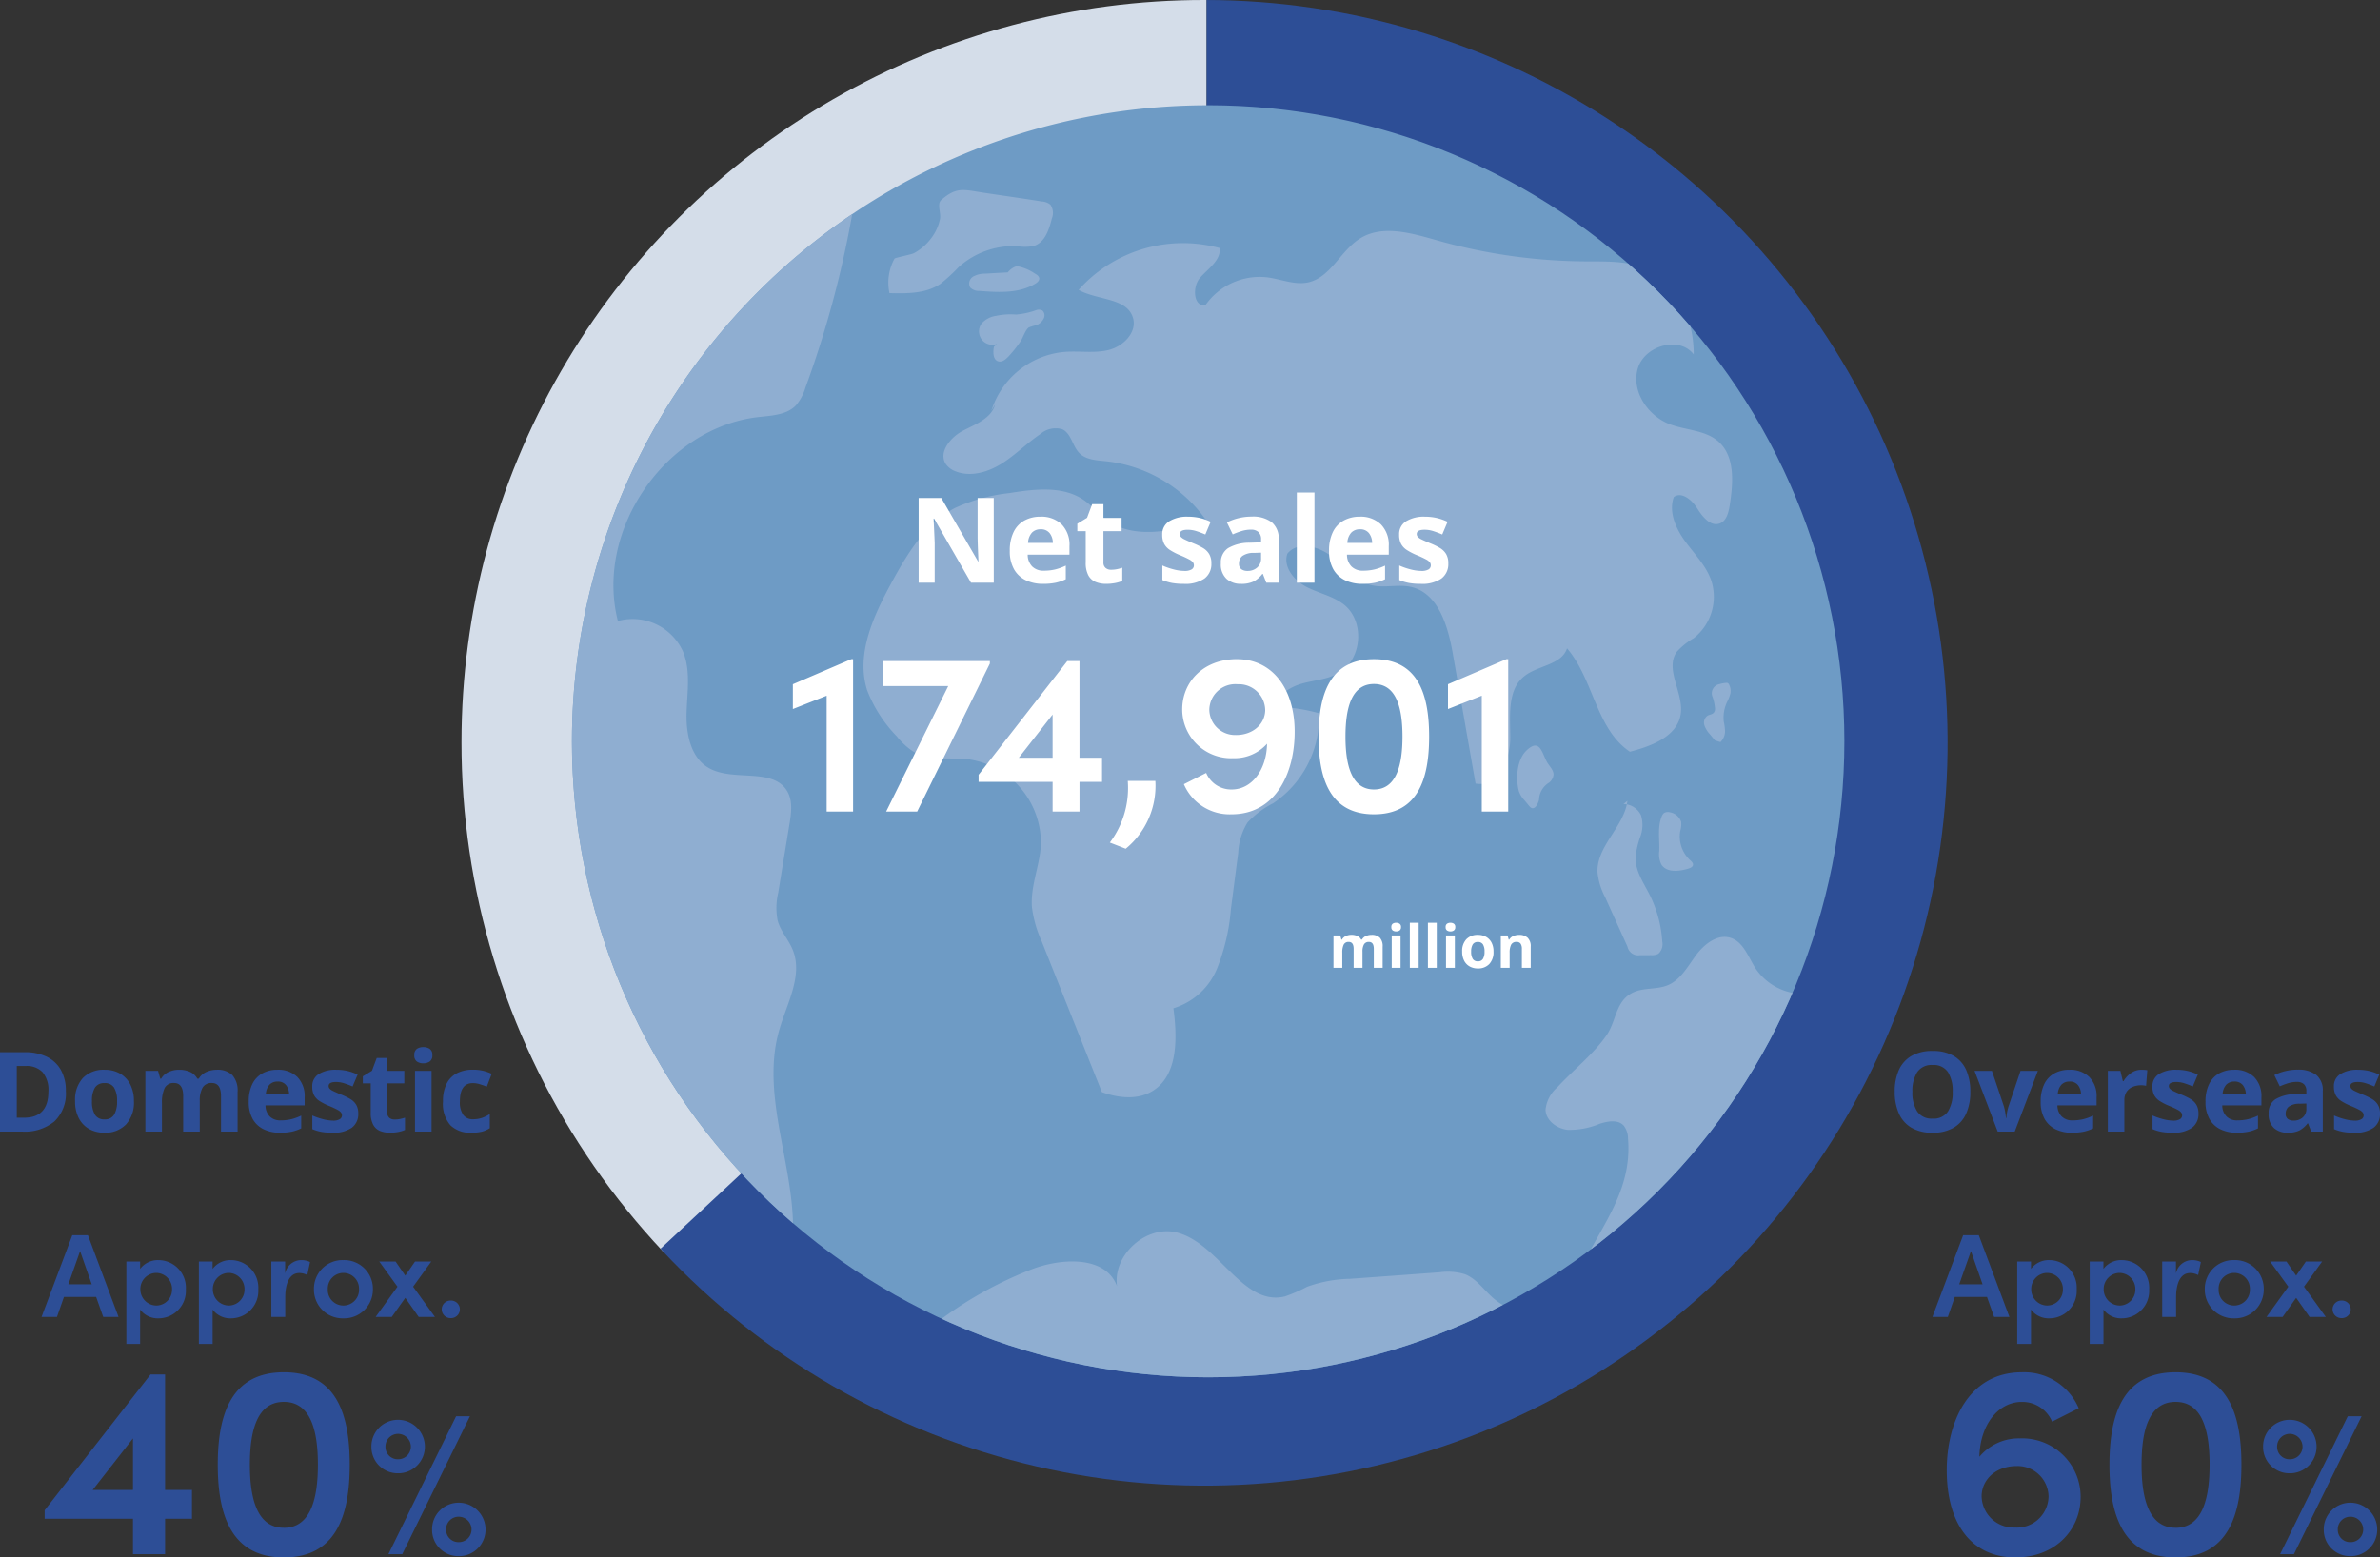
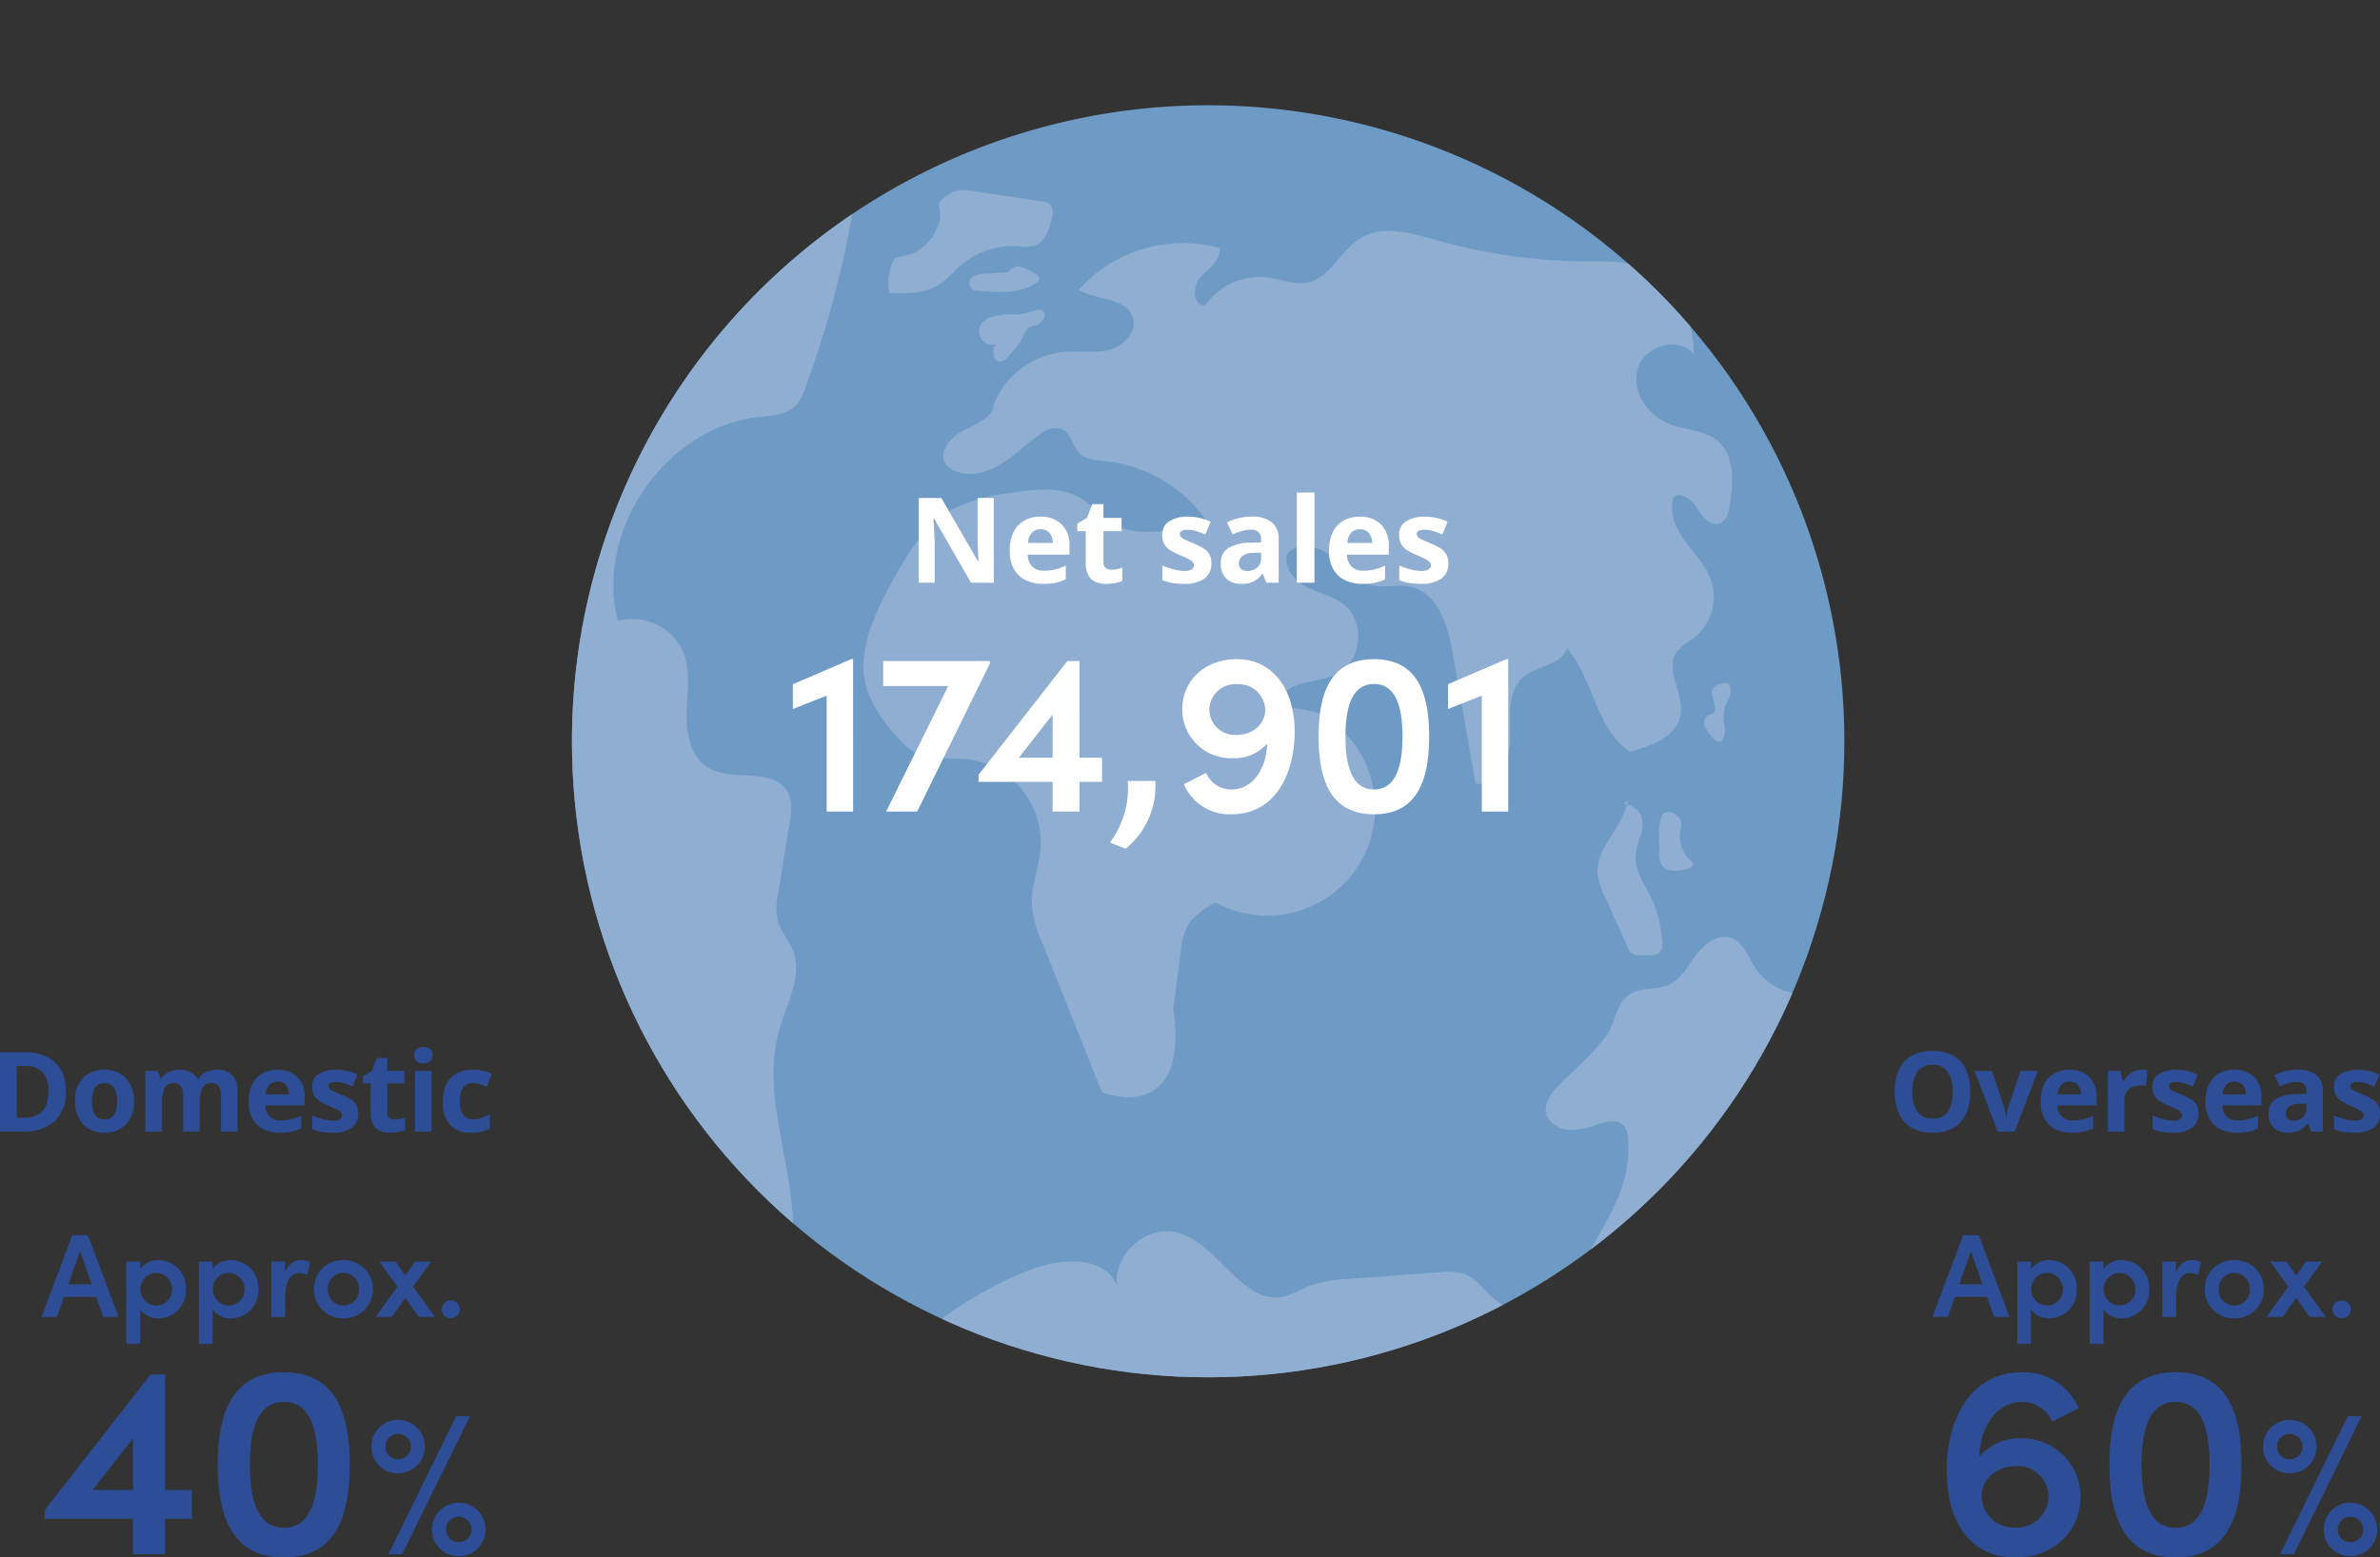
<svg xmlns="http://www.w3.org/2000/svg" width="320.965" height="210.097" viewBox="0 0 320.965 210.097">
  <rect x="0" y="0" width="320.965" height="210.097" fill="#333333" stroke="none" />
  <defs>
    <clipPath id="clip-path">
-       <path id="パス_352" data-name="パス 352" d="M6.055,106.353A100.207,100.207,0,1,0,106.262,6.264,100.147,100.147,0,0,0,6.055,106.353" transform="translate(-6.055 -6.264)" fill="none" />
-     </clipPath>
+       </clipPath>
    <clipPath id="clip-path-2">
      <path id="パス_365" data-name="パス 365" d="M11.111,96.89a85.8,85.8,0,1,0,85.8-85.807,85.8,85.8,0,0,0-85.8,85.807" transform="translate(-11.111 -11.083)" fill="none" />
    </clipPath>
  </defs>
  <g id="グループ_1822" data-name="グループ 1822" transform="translate(-1047.35 -3494.347)">
    <path id="パス_1752" data-name="パス 1752" d="M10.23-5.46A5.183,5.183,0,0,1,8.685-1.372,6.26,6.26,0,0,1,4.38,0H1.35V-10.71H4.71a6.621,6.621,0,0,1,2.917.6,4.387,4.387,0,0,1,1.92,1.77A5.632,5.632,0,0,1,10.23-5.46ZM7.875-5.4a3.736,3.736,0,0,0-.78-2.61A2.94,2.94,0,0,0,4.83-8.85H3.615v6.975H4.59Q7.875-1.875,7.875-5.4ZM19.41-4.11A4.349,4.349,0,0,1,18.337-.96,3.868,3.868,0,0,1,15.42.15a4.12,4.12,0,0,1-2.032-.495,3.5,3.5,0,0,1-1.4-1.447,4.854,4.854,0,0,1-.51-2.317A4.314,4.314,0,0,1,12.54-7.245,3.891,3.891,0,0,1,15.465-8.34a4.108,4.108,0,0,1,2.04.495A3.523,3.523,0,0,1,18.9-6.4,4.775,4.775,0,0,1,19.41-4.11Zm-5.655,0a3.446,3.446,0,0,0,.4,1.837,1.423,1.423,0,0,0,1.3.623,1.407,1.407,0,0,0,1.282-.623,3.446,3.446,0,0,0,.4-1.837,3.364,3.364,0,0,0-.4-1.823,1.434,1.434,0,0,0-1.3-.608,1.419,1.419,0,0,0-1.282.608A3.364,3.364,0,0,0,13.755-4.11ZM30.57-8.34a2.859,2.859,0,0,1,2.107.713A3.135,3.135,0,0,1,33.39-5.34V0H31.155V-4.785q0-1.77-1.23-1.77a1.348,1.348,0,0,0-1.26.63A3.586,3.586,0,0,0,28.29-4.11V0H26.055V-4.785q0-1.77-1.23-1.77a1.307,1.307,0,0,0-1.283.7,4.547,4.547,0,0,0-.352,2V0H20.955V-8.19h1.71l.3,1.05h.12a2.2,2.2,0,0,1,1.028-.915A3.357,3.357,0,0,1,25.47-8.34a3.564,3.564,0,0,1,1.523.293,2.123,2.123,0,0,1,.967.907h.2A2.184,2.184,0,0,1,29.2-8.055,3.463,3.463,0,0,1,30.57-8.34Zm8.19,0a3.676,3.676,0,0,1,2.685.968,3.674,3.674,0,0,1,.99,2.753v1.08h-5.28a2.125,2.125,0,0,0,.563,1.485,1.981,1.981,0,0,0,1.478.54,6.1,6.1,0,0,0,1.433-.157A6.841,6.841,0,0,0,41.97-2.16V-.435a5.589,5.589,0,0,1-1.275.443,7.733,7.733,0,0,1-1.6.142,4.933,4.933,0,0,1-2.175-.457,3.411,3.411,0,0,1-1.485-1.38,4.6,4.6,0,0,1-.54-2.347,5.235,5.235,0,0,1,.487-2.385,3.3,3.3,0,0,1,1.358-1.44A4.125,4.125,0,0,1,38.76-8.34Zm.015,1.59a1.462,1.462,0,0,0-1.08.42,2.035,2.035,0,0,0-.495,1.3h3.135a2.022,2.022,0,0,0-.4-1.23A1.377,1.377,0,0,0,38.775-6.75Zm10.89,4.32a2.259,2.259,0,0,1-.877,1.913A4.288,4.288,0,0,1,46.17.15,8.294,8.294,0,0,1,44.7.037,6.05,6.05,0,0,1,43.47-.33V-2.175A8.527,8.527,0,0,0,44.9-1.68a5.551,5.551,0,0,0,1.35.2,1.694,1.694,0,0,0,.93-.2.593.593,0,0,0,.285-.51.65.65,0,0,0-.112-.375,1.482,1.482,0,0,0-.487-.375,12.044,12.044,0,0,0-1.17-.54,7.936,7.936,0,0,1-1.267-.653,2.115,2.115,0,0,1-.728-.78,2.454,2.454,0,0,1-.24-1.148,1.9,1.9,0,0,1,.885-1.71,4.3,4.3,0,0,1,2.355-.57,6.835,6.835,0,0,1,1.455.15,6.728,6.728,0,0,1,1.425.5L48.9-6.09q-.6-.255-1.14-.428a3.578,3.578,0,0,0-1.1-.173q-.99,0-.99.54A.546.546,0,0,0,45.8-5.8a1.507,1.507,0,0,0,.5.338q.367.18,1.087.48a8.625,8.625,0,0,1,1.215.593,2.244,2.244,0,0,1,.787.772A2.284,2.284,0,0,1,49.665-2.43Zm4.89.8a3.743,3.743,0,0,0,.72-.067,5.052,5.052,0,0,0,.69-.187V-.225a4.037,4.037,0,0,1-.892.27,6.016,6.016,0,0,1-1.163.1A3.394,3.394,0,0,1,52.6-.09a1.872,1.872,0,0,1-.915-.825,3.33,3.33,0,0,1-.338-1.65V-6.51H50.28v-.945l1.23-.75.645-1.725H53.58v1.74h2.295v1.68H53.58v3.945a.87.87,0,0,0,.27.7A1.042,1.042,0,0,0,54.555-1.635ZM58.44-11.4a1.541,1.541,0,0,1,.855.233.949.949,0,0,1,.36.863.951.951,0,0,1-.36.855,1.505,1.505,0,0,1-.855.24,1.5,1.5,0,0,1-.863-.24.96.96,0,0,1-.353-.855.958.958,0,0,1,.353-.863A1.532,1.532,0,0,1,58.44-11.4Zm1.11,3.21V0H57.315V-8.19ZM64.92.15A3.808,3.808,0,0,1,62.092-.855a4.393,4.393,0,0,1-1-3.2,5.13,5.13,0,0,1,.51-2.445,3.209,3.209,0,0,1,1.417-1.4,4.651,4.651,0,0,1,2.092-.45,5.748,5.748,0,0,1,1.463.165,6.082,6.082,0,0,1,1.088.39L67-6.06q-.525-.21-.982-.345a3.194,3.194,0,0,0-.908-.135q-1.74,0-1.74,2.475a2.937,2.937,0,0,0,.457,1.815,1.535,1.535,0,0,0,1.283.585,3.79,3.79,0,0,0,1.245-.187,4.873,4.873,0,0,0,1.05-.518V-.465a3.586,3.586,0,0,1-1.072.473A5.9,5.9,0,0,1,64.92.15Z" transform="translate(1046 3647)" fill="#2d4e96" />
    <path id="パス_1750" data-name="パス 1750" d="M11.07-5.37a7.124,7.124,0,0,1-.547,2.9A4.182,4.182,0,0,1,8.842-.54,5.443,5.443,0,0,1,5.97.15,5.443,5.443,0,0,1,3.1-.54a4.176,4.176,0,0,1-1.68-1.935A7.178,7.178,0,0,1,.87-5.385,7.071,7.071,0,0,1,1.418-8.28,4.146,4.146,0,0,1,3.1-10.193a5.523,5.523,0,0,1,2.887-.682,5.45,5.45,0,0,1,2.865.682,4.152,4.152,0,0,1,1.673,1.92A7.124,7.124,0,0,1,11.07-5.37Zm-7.815,0A4.724,4.724,0,0,0,3.9-2.723a2.306,2.306,0,0,0,2.07.968,2.3,2.3,0,0,0,2.085-.968,4.812,4.812,0,0,0,.63-2.648,4.812,4.812,0,0,0-.63-2.647,2.284,2.284,0,0,0-2.07-.967A2.322,2.322,0,0,0,3.9-8.017,4.724,4.724,0,0,0,3.255-5.37ZM14.76,0,11.64-8.19h2.34l1.575,4.665a6.135,6.135,0,0,1,.21.87q.075.45.105.81h.06a6.567,6.567,0,0,1,.33-1.68L17.835-8.19h2.34L17.055,0Zm9.66-8.34a3.676,3.676,0,0,1,2.685.968,3.674,3.674,0,0,1,.99,2.753v1.08h-5.28a2.125,2.125,0,0,0,.563,1.485,1.981,1.981,0,0,0,1.477.54,6.1,6.1,0,0,0,1.433-.157A6.841,6.841,0,0,0,27.63-2.16V-.435a5.589,5.589,0,0,1-1.275.443,7.733,7.733,0,0,1-1.6.142,4.933,4.933,0,0,1-2.175-.457,3.411,3.411,0,0,1-1.485-1.38,4.6,4.6,0,0,1-.54-2.347,5.235,5.235,0,0,1,.488-2.385A3.3,3.3,0,0,1,22.4-7.86,4.125,4.125,0,0,1,24.42-8.34Zm.015,1.59a1.462,1.462,0,0,0-1.08.42,2.035,2.035,0,0,0-.495,1.3h3.135a2.022,2.022,0,0,0-.4-1.23A1.377,1.377,0,0,0,24.435-6.75Zm9.75-1.59q.165,0,.39.015a2.493,2.493,0,0,1,.36.045l-.165,2.1a2.554,2.554,0,0,0-.315-.052,3.05,3.05,0,0,0-.345-.023,3.017,3.017,0,0,0-1.1.2,1.829,1.829,0,0,0-.847.652,2.076,2.076,0,0,0-.322,1.23V0H29.61V-8.19h1.695l.33,1.38h.1a3.386,3.386,0,0,1,.99-1.08A2.439,2.439,0,0,1,34.185-8.34Zm7.65,5.91a2.259,2.259,0,0,1-.877,1.913A4.288,4.288,0,0,1,38.34.15,8.294,8.294,0,0,1,36.87.037,6.05,6.05,0,0,1,35.64-.33V-2.175a8.527,8.527,0,0,0,1.425.495,5.551,5.551,0,0,0,1.35.2,1.694,1.694,0,0,0,.93-.2.593.593,0,0,0,.285-.51.65.65,0,0,0-.112-.375,1.482,1.482,0,0,0-.487-.375,12.045,12.045,0,0,0-1.17-.54,7.936,7.936,0,0,1-1.268-.653,2.115,2.115,0,0,1-.727-.78,2.454,2.454,0,0,1-.24-1.148,1.9,1.9,0,0,1,.885-1.71,4.3,4.3,0,0,1,2.355-.57,6.835,6.835,0,0,1,1.455.15,6.728,6.728,0,0,1,1.425.5L41.07-6.09q-.6-.255-1.14-.428a3.578,3.578,0,0,0-1.1-.173q-.99,0-.99.54a.546.546,0,0,0,.127.352,1.507,1.507,0,0,0,.5.338q.367.18,1.087.48a8.625,8.625,0,0,1,1.215.593,2.244,2.244,0,0,1,.788.772A2.284,2.284,0,0,1,41.835-2.43ZM46.65-8.34a3.676,3.676,0,0,1,2.685.968,3.674,3.674,0,0,1,.99,2.753v1.08h-5.28a2.125,2.125,0,0,0,.563,1.485,1.981,1.981,0,0,0,1.478.54,6.1,6.1,0,0,0,1.433-.157A6.841,6.841,0,0,0,49.86-2.16V-.435a5.589,5.589,0,0,1-1.275.443,7.733,7.733,0,0,1-1.6.142,4.933,4.933,0,0,1-2.175-.457,3.411,3.411,0,0,1-1.485-1.38,4.6,4.6,0,0,1-.54-2.347,5.235,5.235,0,0,1,.487-2.385,3.3,3.3,0,0,1,1.358-1.44A4.125,4.125,0,0,1,46.65-8.34Zm.015,1.59a1.462,1.462,0,0,0-1.08.42,2.035,2.035,0,0,0-.495,1.3h3.135a2.022,2.022,0,0,0-.4-1.23A1.377,1.377,0,0,0,46.665-6.75Zm8.535-1.6a3.923,3.923,0,0,1,2.528.712A2.645,2.645,0,0,1,58.6-5.46V0h-1.56L56.61-1.11h-.06a3.481,3.481,0,0,1-1.11.96,3.558,3.558,0,0,1-1.6.3A2.656,2.656,0,0,1,52.02-.48a2.478,2.478,0,0,1-.72-1.965,2.15,2.15,0,0,1,.915-1.92,5.365,5.365,0,0,1,2.745-.69L56.385-5.1v-.36a1.2,1.2,0,0,0-.338-.945,1.362,1.362,0,0,0-.937-.3,4.017,4.017,0,0,0-1.17.173,9.6,9.6,0,0,0-1.14.427L52.065-7.62a6.816,6.816,0,0,1,1.455-.532A6.9,6.9,0,0,1,55.2-8.355Zm1.185,4.56-.87.03a2.459,2.459,0,0,0-1.5.39,1.184,1.184,0,0,0-.42.945.838.838,0,0,0,.3.728,1.3,1.3,0,0,0,.78.217,1.794,1.794,0,0,0,1.215-.427,1.509,1.509,0,0,0,.495-1.208Zm9.93,1.365a2.259,2.259,0,0,1-.878,1.913A4.288,4.288,0,0,1,62.82.15,8.294,8.294,0,0,1,61.35.037,6.05,6.05,0,0,1,60.12-.33V-2.175a8.527,8.527,0,0,0,1.425.495,5.551,5.551,0,0,0,1.35.2,1.694,1.694,0,0,0,.93-.2.593.593,0,0,0,.285-.51A.65.65,0,0,0,64-2.565a1.482,1.482,0,0,0-.487-.375,12.044,12.044,0,0,0-1.17-.54,7.936,7.936,0,0,1-1.267-.653,2.115,2.115,0,0,1-.728-.78A2.454,2.454,0,0,1,60.1-6.06a1.9,1.9,0,0,1,.885-1.71,4.3,4.3,0,0,1,2.355-.57,6.835,6.835,0,0,1,1.455.15,6.728,6.728,0,0,1,1.425.5L65.55-6.09q-.6-.255-1.14-.428a3.578,3.578,0,0,0-1.1-.173q-.99,0-.99.54a.546.546,0,0,0,.127.352,1.507,1.507,0,0,0,.5.338q.367.18,1.088.48a8.626,8.626,0,0,1,1.215.593,2.244,2.244,0,0,1,.787.772A2.284,2.284,0,0,1,66.315-2.43Z" transform="translate(1302 3647)" fill="#2d4e96" />
    <path id="パス_1753" data-name="パス 1753" d="M10.336,0,6.208-11.024H4.1L-.048,0h2.08l.944-2.7H7.312L8.272,0ZM5.152-8.88,6.72-4.4H3.568ZM15.728-7.664a3,3,0,0,0-2.48,1.184v-.992H11.392V3.648h1.856V-.992a2.972,2.972,0,0,0,2.5,1.184,3.7,3.7,0,0,0,3.664-3.92A3.716,3.716,0,0,0,15.728-7.664ZM15.44-1.536a2.177,2.177,0,0,1-2.16-2.192,2.162,2.162,0,0,1,2.16-2.208,2.163,2.163,0,0,1,2.112,2.208A2.139,2.139,0,0,1,15.44-1.536ZM25.5-7.664a3,3,0,0,0-2.48,1.184v-.992H21.168V3.648h1.856V-.992A2.972,2.972,0,0,0,25.52.192a3.7,3.7,0,0,0,3.664-3.92A3.716,3.716,0,0,0,25.5-7.664Zm-.288,6.128a2.177,2.177,0,0,1-2.16-2.192,2.162,2.162,0,0,1,2.16-2.208,2.163,2.163,0,0,1,2.112,2.208A2.139,2.139,0,0,1,25.216-1.536Zm9.728-6.128A2.233,2.233,0,0,0,32.8-5.872v-1.6H30.944V0h1.872V-2.608c0-2.1.672-3.312,1.888-3.312a2.337,2.337,0,0,1,1.088.272l.368-1.76A2.737,2.737,0,0,0,34.944-7.664ZM40.656.192A3.883,3.883,0,0,0,44.64-3.744a3.87,3.87,0,0,0-3.984-3.92,3.856,3.856,0,0,0-3.968,3.92A3.87,3.87,0,0,0,40.656.192Zm0-1.728a2.1,2.1,0,0,1-2.1-2.208,2.106,2.106,0,0,1,2.1-2.192,2.119,2.119,0,0,1,2.112,2.192A2.114,2.114,0,0,1,40.656-1.536ZM50.064-4.08l2.448-3.392H50.32l-1.312,1.9L47.7-7.472H45.5L47.952-4.08,45.008,0h2.176l1.824-2.576L50.816,0h2.192ZM55.136.16a1.192,1.192,0,0,0,1.232-1.184,1.192,1.192,0,0,0-1.232-1.184A1.188,1.188,0,0,0,53.92-1.024,1.188,1.188,0,0,0,55.136.16ZM16.613,23.342V7.765H14.652L.37,26.08v1.147H12.284V32h4.329V27.227h3.626V23.342Zm-4.329-6.956v6.956H6.845Zm20.35,16.058c7.03,0,8.88-5.624,8.88-12.506,0-6.919-1.85-12.469-8.88-12.469s-8.917,5.55-8.917,12.469C23.717,26.82,25.6,32.444,32.634,32.444Zm0-4c-3.589,0-4.588-3.885-4.588-8.51,0-4.662,1-8.473,4.588-8.473s4.588,3.811,4.588,8.473C37.222,24.563,36.223,28.448,32.634,28.448ZM48.6,32l9.126-18.6H55.861L46.735,32Zm-.567-10.908A3.578,3.578,0,0,0,51.649,17.5a3.618,3.618,0,0,0-3.618-3.618A3.578,3.578,0,0,0,44.44,17.5,3.539,3.539,0,0,0,48.031,21.092Zm0-1.89a1.661,1.661,0,0,1-1.7-1.7,1.7,1.7,0,0,1,1.7-1.728A1.74,1.74,0,0,1,49.759,17.5,1.7,1.7,0,0,1,48.031,19.2ZM56.212,32.27a3.578,3.578,0,0,0,3.618-3.591,3.618,3.618,0,0,0-3.618-3.618,3.578,3.578,0,0,0-3.591,3.618A3.539,3.539,0,0,0,56.212,32.27Zm0-1.89a1.661,1.661,0,0,1-1.7-1.7,1.683,1.683,0,0,1,1.7-1.728,1.723,1.723,0,0,1,1.728,1.728A1.7,1.7,0,0,1,56.212,30.38Z" transform="translate(1053 3672)" fill="#2d4e96" />
    <path id="パス_1751" data-name="パス 1751" d="M10.336,0,6.208-11.024H4.1L-.048,0h2.08l.944-2.7H7.312L8.272,0ZM5.152-8.88,6.72-4.4H3.568ZM15.728-7.664a3,3,0,0,0-2.48,1.184v-.992H11.392V3.648h1.856V-.992a2.972,2.972,0,0,0,2.5,1.184,3.7,3.7,0,0,0,3.664-3.92A3.716,3.716,0,0,0,15.728-7.664ZM15.44-1.536a2.177,2.177,0,0,1-2.16-2.192,2.162,2.162,0,0,1,2.16-2.208,2.163,2.163,0,0,1,2.112,2.208A2.139,2.139,0,0,1,15.44-1.536ZM25.5-7.664a3,3,0,0,0-2.48,1.184v-.992H21.168V3.648h1.856V-.992A2.972,2.972,0,0,0,25.52.192a3.7,3.7,0,0,0,3.664-3.92A3.716,3.716,0,0,0,25.5-7.664Zm-.288,6.128a2.177,2.177,0,0,1-2.16-2.192,2.162,2.162,0,0,1,2.16-2.208,2.163,2.163,0,0,1,2.112,2.208A2.139,2.139,0,0,1,25.216-1.536Zm9.728-6.128A2.233,2.233,0,0,0,32.8-5.872v-1.6H30.944V0h1.872V-2.608c0-2.1.672-3.312,1.888-3.312a2.337,2.337,0,0,1,1.088.272l.368-1.76A2.737,2.737,0,0,0,34.944-7.664ZM40.656.192A3.883,3.883,0,0,0,44.64-3.744a3.87,3.87,0,0,0-3.984-3.92,3.856,3.856,0,0,0-3.968,3.92A3.87,3.87,0,0,0,40.656.192Zm0-1.728a2.1,2.1,0,0,1-2.1-2.208,2.106,2.106,0,0,1,2.1-2.192,2.119,2.119,0,0,1,2.112,2.192A2.114,2.114,0,0,1,40.656-1.536ZM50.064-4.08l2.448-3.392H50.32l-1.312,1.9L47.7-7.472H45.5L47.952-4.08,45.008,0h2.176l1.824-2.576L50.816,0h2.192ZM55.136.16a1.192,1.192,0,0,0,1.232-1.184,1.192,1.192,0,0,0-1.232-1.184A1.188,1.188,0,0,0,53.92-1.024,1.188,1.188,0,0,0,55.136.16ZM11.766,16.386A6.943,6.943,0,0,0,6.29,18.865c.074-4.218,2.479-7.4,5.735-7.4a4.356,4.356,0,0,1,4.07,2.664l3.589-1.813a8,8,0,0,0-7.659-4.847c-7.1,0-10.138,6.586-10.138,13.209,0,7.4,3.478,11.766,9.25,11.766,5.365,0,8.806-3.7,8.806-8.177A7.888,7.888,0,0,0,11.766,16.386Zm-.7,12.025a4.316,4.316,0,0,1-4.477-4.292c.074-2.331,2.072-4,4.7-4a4.175,4.175,0,0,1,4.329,4.107A4.272,4.272,0,0,1,11.063,28.411Zm21.682,4.033c7.03,0,8.88-5.624,8.88-12.506,0-6.919-1.85-12.469-8.88-12.469s-8.917,5.55-8.917,12.469C23.828,26.82,25.715,32.444,32.745,32.444Zm0-4c-3.589,0-4.588-3.885-4.588-8.51,0-4.662,1-8.473,4.588-8.473s4.588,3.811,4.588,8.473C37.333,24.563,36.334,28.448,32.745,28.448ZM48.709,32l9.126-18.6H55.972L46.846,32Zm-.567-10.908A3.578,3.578,0,0,0,51.76,17.5a3.618,3.618,0,0,0-3.618-3.618A3.578,3.578,0,0,0,44.551,17.5,3.539,3.539,0,0,0,48.142,21.092Zm0-1.89a1.661,1.661,0,0,1-1.7-1.7,1.7,1.7,0,0,1,1.7-1.728A1.74,1.74,0,0,1,49.87,17.5,1.7,1.7,0,0,1,48.142,19.2ZM56.323,32.27a3.578,3.578,0,0,0,3.618-3.591,3.618,3.618,0,0,0-3.618-3.618,3.578,3.578,0,0,0-3.591,3.618A3.539,3.539,0,0,0,56.323,32.27Zm0-1.89a1.661,1.661,0,0,1-1.7-1.7,1.683,1.683,0,0,1,1.7-1.728,1.723,1.723,0,0,1,1.728,1.728A1.7,1.7,0,0,1,56.323,30.38Z" transform="translate(1308 3672)" fill="#2d4e96" />
    <g id="グループ_167" data-name="グループ 167" transform="translate(1103.532 3488.083)">
      <g id="earth">
        <g id="グループ_164" data-name="グループ 164" transform="translate(6.055 6.264)">
          <g id="グループ_163" data-name="グループ 163" clip-path="url(#clip-path)">
            <path id="パス_350" data-name="パス 350" d="M118.324,118.321l-84.975,80.3C-8.656,148.566-7.791,69.684,42.268,27.682,64.294,9.2,89.572,0,118.324,0Z" transform="translate(-17.838 -18.453)" fill="#d4dde9" />
            <path id="パス_351" data-name="パス 351" d="M100.036,118.321V0a118.321,118.321,0,1,1,0,236.641c-36.594,0-62.906-9.807-86.429-37.837Z" transform="translate(0.45 -18.453)" fill="#2d4e96" />
          </g>
        </g>
        <g id="グループ_166" data-name="グループ 166" transform="translate(20.949 20.46)">
          <g id="グループ_165" data-name="グループ 165" clip-path="url(#clip-path-2)">
            <path id="パス_353" data-name="パス 353" d="M182.718,96.887a85.8,85.8,0,1,1-85.8-85.8,85.806,85.806,0,0,1,85.8,85.8" transform="translate(-11.113 -11.083)" fill="#6e9bc5" />
            <path id="パス_354" data-name="パス 354" d="M62.448,18.729A137.318,137.318,0,0,1,55.1,49.012a6.533,6.533,0,0,1-1.279,2.374c-1.255,1.3-3.27,1.37-5.07,1.573-12.529,1.432-22.073,15.3-18.936,27.511A7.457,7.457,0,0,1,38.6,84.6c1.061,2.572.557,5.476.477,8.254s.524,5.962,2.908,7.394c3.305,1.991,8.785-.124,10.693,3.232.736,1.3.518,2.9.277,4.375q-.76,4.649-1.52,9.291a8.81,8.81,0,0,0-.071,3.75c.395,1.432,1.479,2.569,2.036,3.947,1.4,3.458-.784,7.2-1.821,10.791-2.71,9.377,2.628,19.29,1.765,29.014a7.076,7.076,0,0,1-.76,2.925,5.924,5.924,0,0,1-5.22,2.554c-5.468,0-9.768-4.487-13.242-8.711a325.34,325.34,0,0,1-19.407-26.18c-2.083-3.126-4.139-6.351-5.132-9.972-1.108-4.036-.825-8.3-1.1-12.476-.645-9.8-4.41-19.369-3.718-29.17.424-6.007,2.507-11.751,4.292-17.5,2.754-8.87,4.855-17.964,8.337-26.572S25.9,22.679,33.358,17.138s17.534-7.727,26.186-4.354Z" transform="translate(-23.618 -10.893)" fill="#8faed1" />
            <path id="パス_355" data-name="パス 355" d="M117.672,75.346c-3-1.111-6.375-1.567-8.805-3.647-1.284-1.1-2.277-2.637-3.853-3.252a7.876,7.876,0,0,0-3.444-.262q-6.018.442-12.037.878a18.079,18.079,0,0,0-5.809,1.072,20.325,20.325,0,0,1-2.981,1.3c-5.7,1.423-8.908-7.217-14.614-8.626-4.13-1.022-8.634,3.049-8.036,7.262-1.5-4.136-7.468-3.856-11.568-2.265A52.367,52.367,0,0,0,24.745,83.739l7.108,2.872c6.225,0,11.645,4.048,17.336,6.566,10.973,4.861,23.626,2.784,35.433.619l29.957-5.5c3.818-.7,8.508-2.3,8.864-6.163.295-3.184-2.772-5.68-5.771-6.79" transform="translate(15.419 89.252)" fill="#8faed1" />
            <path id="パス_356" data-name="パス 356" d="M95.937,58.048a2.442,2.442,0,0,0-.574-1.3c-.8-.8-2.127-.342-3.226-.077a7.774,7.774,0,0,1-8.11-3.223c-1-1.532-1.635-3.594-3.376-4.151-1.779-.569-3.573.848-4.684,2.354s-2.062,3.3-3.785,4.027c-1.467.616-3.205.306-4.652.969-2.392,1.1-2.268,3.75-3.541,5.671-1.691,2.548-4.654,4.872-6.731,7.158a4.61,4.61,0,0,0-1.576,3c.038,1.47,1.529,2.563,2.993,2.722a10.548,10.548,0,0,0,4.307-.819c1.1-.354,2.475-.6,3.249.247a2.907,2.907,0,0,1,.577,1.75c.622,7.474-4.18,12.376-6.9,18.7l13.857,1.688c5.25,0,9.565-4.587,12.4-9.006a45.461,45.461,0,0,0,3.827-8.21l3.8-9.827c1.449-3.741,2.922-7.736,2.148-11.674" transform="translate(75.616 63.024)" fill="#8faed1" />
            <path id="パス_357" data-name="パス 357" d="M47.461,16.948a1.962,1.962,0,0,0-1.155-.439c-2.589-.421-5.194-.781-7.789-1.172-2.74-.412-3.694-.869-5.795.981-.589.518-.015,1.7-.156,2.539a6.38,6.38,0,0,1-1.255,2.69,7.031,7.031,0,0,1-2.265,1.938c-.339.18-2.548.607-2.616.731a6.7,6.7,0,0,0-.683,4.654c2.371.065,4.92.08,6.879-1.255a23.945,23.945,0,0,0,2.454-2.254,11.017,11.017,0,0,1,8.036-2.81,5.664,5.664,0,0,0,2.139-.059c1.452-.468,2.021-2.183,2.386-3.668a2,2,0,0,0-.18-1.877" transform="translate(17.074 -3.526)" fill="#8faed1" />
            <path id="パス_358" data-name="パス 358" d="M38.234,19.5a6.323,6.323,0,0,0-2.492-1.049,2.435,2.435,0,0,0-1.231.848c-1.022.044-2.041.109-3.064.171a3.152,3.152,0,0,0-1.608.392,1.1,1.1,0,0,0-.392,1.473,1.612,1.612,0,0,0,1.22.46c2.581.2,5.356.362,7.568-.981.268-.165.554-.407.524-.719-.024-.274-.283-.463-.524-.6" transform="translate(24.265 3.253)" fill="#8faed1" />
            <path id="パス_359" data-name="パス 359" d="M32.072,21.269a3.209,3.209,0,0,0-1.986,1.046,1.8,1.8,0,0,0,2.077,2.751l-.407.377c-.15.748-.136,1.785.6,1.977.5.13.975-.259,1.329-.633a16.4,16.4,0,0,0,1.688-2.115c.3-.451.654-1.6,1.125-1.847a6.526,6.526,0,0,1,.957-.286,1.76,1.76,0,0,0,.975-.843.9.9,0,0,0-.133-1.131,1.018,1.018,0,0,0-.8-.074,10.161,10.161,0,0,1-2.781.61,9.278,9.278,0,0,0-2.648.168" transform="translate(25.158 7.135)" fill="#8faed1" />
-             <path id="パス_360" data-name="パス 360" d="M42.2,40.246c-.468,1.868-2.607,2.654-4.319,3.541s-3.388,2.958-2.295,4.545a2.794,2.794,0,0,0,1.293.943c2.03.807,4.372.106,6.222-1.055s3.391-2.751,5.2-3.974a3.158,3.158,0,0,1,2.958-.654c1.22.569,1.367,2.277,2.315,3.232.9.9,2.318.957,3.588,1.087a19.019,19.019,0,0,1,13.5,7.963c-4.5,1.517-9.9,2.707-13.642-.206-.96-.742-1.732-1.714-2.713-2.427-2.831-2.056-6.7-1.594-10.163-1.037a23.93,23.93,0,0,0-7.315,1.991c-4.018,2.086-6.487,6.216-8.646,10.193-2.419,4.457-4.778,9.595-3.232,14.426a18.447,18.447,0,0,0,3.989,6.2A9.75,9.75,0,0,0,31.056,87c2.227,1.379,5.085.819,7.683,1.137a11.41,11.41,0,0,1,9.636,11.6c-.174,2.819-1.432,5.544-1.2,8.36a16.053,16.053,0,0,0,1.326,4.613q4.048,10.15,8.1,20.3c2.165.792,4.7,1.084,6.7-.065,3.576-2.053,3.494-7.153,2.949-11.238a9.287,9.287,0,0,0,5.886-5.373,27.441,27.441,0,0,0,1.865-8l.99-7.621a8.494,8.494,0,0,1,1.261-4.083,12.213,12.213,0,0,1,3.432-2.569A14,14,0,0,0,85.89,81.906a22.978,22.978,0,0,0-5.865-.863c.292-1.656,1.974-2.7,3.591-3.149s3.364-.554,4.84-1.358c3.211-1.756,3.676-6.964.828-9.259C87.817,66.1,85.872,65.73,84.2,64.864s-3.187-2.7-2.584-4.481c1.379-1.735,4.224-1.019,5.957.362s3.176,3.323,5.323,3.868c1.768.451,3.671-.156,5.447.262,3.641.86,4.937,5.279,5.582,8.964q1.533,8.771,3.07,17.546c2.887.6,4.684-3.158,4.687-6.11s-.445-6.451,1.835-8.328c1.841-1.514,5.088-1.532,5.812-3.8,3.588,4.177,3.906,10.879,8.478,13.949,2.908-.748,6.354-2.05,6.846-5.014.474-2.866-2.192-6.074-.527-8.458a9.4,9.4,0,0,1,2.28-1.838A7.105,7.105,0,0,0,138.783,64c-.7-2.015-2.274-3.579-3.529-5.3s-2.239-3.942-1.526-5.954c1.061-.8,2.466.4,3.167,1.529s1.8,2.492,3.04,2.024c.9-.342,1.181-1.461,1.332-2.416.48-3.037.763-6.664-1.567-8.673-1.762-1.517-4.348-1.473-6.522-2.3-2.978-1.134-5.214-4.5-4.289-7.556s5.594-4.389,7.527-1.853c.021-4.572-2-9.495-6.142-11.436-2.6-1.22-5.6-1.1-8.478-1.116a75.485,75.485,0,0,1-20.041-2.852c-3.405-.963-7.27-2.118-10.29-.271-2.657,1.626-3.989,5.276-7.029,5.951-1.815.4-3.653-.43-5.5-.672a8.934,8.934,0,0,0-8.375,3.756c-1.635.221-1.794-2.5-.7-3.729s2.81-2.339,2.628-3.98a18.84,18.84,0,0,0-19.024,5.638c2.5,1.423,6.56,1.037,7.341,3.806.548,1.935-1.317,3.809-3.267,4.3s-4.006.1-6.01.268a11.4,11.4,0,0,0-9.83,7.936Z" transform="translate(14.865 0.116)" fill="#8faed1" />
+             <path id="パス_360" data-name="パス 360" d="M42.2,40.246c-.468,1.868-2.607,2.654-4.319,3.541s-3.388,2.958-2.295,4.545a2.794,2.794,0,0,0,1.293.943c2.03.807,4.372.106,6.222-1.055s3.391-2.751,5.2-3.974a3.158,3.158,0,0,1,2.958-.654c1.22.569,1.367,2.277,2.315,3.232.9.9,2.318.957,3.588,1.087a19.019,19.019,0,0,1,13.5,7.963c-4.5,1.517-9.9,2.707-13.642-.206-.96-.742-1.732-1.714-2.713-2.427-2.831-2.056-6.7-1.594-10.163-1.037a23.93,23.93,0,0,0-7.315,1.991c-4.018,2.086-6.487,6.216-8.646,10.193-2.419,4.457-4.778,9.595-3.232,14.426a18.447,18.447,0,0,0,3.989,6.2A9.75,9.75,0,0,0,31.056,87c2.227,1.379,5.085.819,7.683,1.137a11.41,11.41,0,0,1,9.636,11.6c-.174,2.819-1.432,5.544-1.2,8.36a16.053,16.053,0,0,0,1.326,4.613q4.048,10.15,8.1,20.3c2.165.792,4.7,1.084,6.7-.065,3.576-2.053,3.494-7.153,2.949-11.238l.99-7.621a8.494,8.494,0,0,1,1.261-4.083,12.213,12.213,0,0,1,3.432-2.569A14,14,0,0,0,85.89,81.906a22.978,22.978,0,0,0-5.865-.863c.292-1.656,1.974-2.7,3.591-3.149s3.364-.554,4.84-1.358c3.211-1.756,3.676-6.964.828-9.259C87.817,66.1,85.872,65.73,84.2,64.864s-3.187-2.7-2.584-4.481c1.379-1.735,4.224-1.019,5.957.362s3.176,3.323,5.323,3.868c1.768.451,3.671-.156,5.447.262,3.641.86,4.937,5.279,5.582,8.964q1.533,8.771,3.07,17.546c2.887.6,4.684-3.158,4.687-6.11s-.445-6.451,1.835-8.328c1.841-1.514,5.088-1.532,5.812-3.8,3.588,4.177,3.906,10.879,8.478,13.949,2.908-.748,6.354-2.05,6.846-5.014.474-2.866-2.192-6.074-.527-8.458a9.4,9.4,0,0,1,2.28-1.838A7.105,7.105,0,0,0,138.783,64c-.7-2.015-2.274-3.579-3.529-5.3s-2.239-3.942-1.526-5.954c1.061-.8,2.466.4,3.167,1.529s1.8,2.492,3.04,2.024c.9-.342,1.181-1.461,1.332-2.416.48-3.037.763-6.664-1.567-8.673-1.762-1.517-4.348-1.473-6.522-2.3-2.978-1.134-5.214-4.5-4.289-7.556s5.594-4.389,7.527-1.853c.021-4.572-2-9.495-6.142-11.436-2.6-1.22-5.6-1.1-8.478-1.116a75.485,75.485,0,0,1-20.041-2.852c-3.405-.963-7.27-2.118-10.29-.271-2.657,1.626-3.989,5.276-7.029,5.951-1.815.4-3.653-.43-5.5-.672a8.934,8.934,0,0,0-8.375,3.756c-1.635.221-1.794-2.5-.7-3.729s2.81-2.339,2.628-3.98a18.84,18.84,0,0,0-19.024,5.638c2.5,1.423,6.56,1.037,7.341,3.806.548,1.935-1.317,3.809-3.267,4.3s-4.006.1-6.01.268a11.4,11.4,0,0,0-9.83,7.936Z" transform="translate(14.865 0.116)" fill="#8faed1" />
            <path id="パス_361" data-name="パス 361" d="M62.1,42.936c-.445,3.509-4.192,6.119-4.036,9.654a9.263,9.263,0,0,0,1.025,3.341q1.511,3.345,3.022,6.687A1.471,1.471,0,0,0,63.8,63.763l1.482-.006a1.839,1.839,0,0,0,.987-.189,1.756,1.756,0,0,0,.527-1.653,16.29,16.29,0,0,0-1.7-6.3c-.825-1.632-1.956-3.246-1.9-5.076a11.588,11.588,0,0,1,.654-2.81,4.492,4.492,0,0,0,.082-2.84,2.64,2.64,0,0,0-2.377-1.514Z" transform="translate(80.244 50.899)" fill="#8faed1" />
            <path id="パス_362" data-name="パス 362" d="M61.651,43.53c-.265.138-.407.448-.542.9-.415,1.385-.136,2.875-.2,4.289a3.193,3.193,0,0,0,.265,1.779c.683,1.152,2.38.981,3.662.589.274-.085.6-.23.627-.518.024-.25-.2-.448-.386-.616a4.343,4.343,0,0,1-1.337-3.936,3.308,3.308,0,0,0,.127-1.228,1.941,1.941,0,0,0-1.514-1.3,1.03,1.03,0,0,0-.7.047" transform="translate(85.725 51.892)" fill="#8faed1" />
            <path id="パス_363" data-name="パス 363" d="M64.409,45.29l-.683-.825a3.3,3.3,0,0,1-.742-1.217,1.144,1.144,0,0,1,.412-1.276c.271-.159.633-.168.845-.4a.84.84,0,0,0,.18-.527,6.1,6.1,0,0,0-.312-1.558A1.257,1.257,0,0,1,65,37.71a4.659,4.659,0,0,1,.872-.171.526.526,0,0,1,.245.018.462.462,0,0,1,.215.245,1.876,1.876,0,0,1,.165,1.146,5.221,5.221,0,0,1-.462,1.187,4.941,4.941,0,0,0-.436,2.628,7.926,7.926,0,0,1,.174,1.281,2.083,2.083,0,0,1-.625,1.485Z" transform="translate(89.736 40.385)" fill="#8faed1" />
-             <path id="パス_364" data-name="パス 364" d="M56.038,48.6l-.683-.825a3.349,3.349,0,0,1-.745-1.217c-.451-1.7-.289-4.3,1.093-5.556,1.823-1.661,2.036.574,2.769,1.741.324.518.834,1,.813,1.605a1.566,1.566,0,0,1-.613,1.063A2.787,2.787,0,0,0,57.328,47.7c-.1.5-.636,1.682-1.29.893" transform="translate(73.094 45.977)" fill="#8faed1" />
          </g>
        </g>
      </g>
      <path id="パス_1747" data-name="パス 1747" d="M-25.168,0H-28.24l-4.976-8.64h-.064q.032.816.072,1.632t.072,1.632V0H-35.3V-11.424h3.056l4.96,8.56h.048L-27.3-4.432q-.032-.784-.048-1.584v-5.408h2.176Zm6.288-8.9a3.921,3.921,0,0,1,2.864,1.032A3.919,3.919,0,0,1-14.96-4.928v1.152h-5.632a2.266,2.266,0,0,0,.6,1.584,2.113,2.113,0,0,0,1.576.576,6.51,6.51,0,0,0,1.528-.168,7.3,7.3,0,0,0,1.432-.52v1.84a5.961,5.961,0,0,1-1.36.472A8.248,8.248,0,0,1-18.528.16a5.262,5.262,0,0,1-2.32-.488A3.638,3.638,0,0,1-22.432-1.8a4.9,4.9,0,0,1-.576-2.5,5.584,5.584,0,0,1,.52-2.544A3.517,3.517,0,0,1-21.04-8.384,4.4,4.4,0,0,1-18.88-8.9Zm.016,1.7a1.559,1.559,0,0,0-1.152.448,2.171,2.171,0,0,0-.528,1.392H-17.2a2.157,2.157,0,0,0-.424-1.312A1.469,1.469,0,0,0-18.864-7.2Zm9.52,5.456a3.992,3.992,0,0,0,.768-.072,5.388,5.388,0,0,0,.736-.2V-.24a4.306,4.306,0,0,1-.952.288,6.417,6.417,0,0,1-1.24.112,3.62,3.62,0,0,1-1.4-.256,2,2,0,0,1-.976-.88,3.552,3.552,0,0,1-.36-1.76V-6.944H-13.9V-7.952l1.312-.8.688-1.84h1.52v1.856h2.448v1.792h-2.448v4.208a.928.928,0,0,0,.288.744A1.112,1.112,0,0,0-9.344-1.744Zm13.52-.848A2.41,2.41,0,0,1,3.24-.552,4.574,4.574,0,0,1,.448.16,8.847,8.847,0,0,1-1.12.04,6.454,6.454,0,0,1-2.432-.352V-2.32a9.1,9.1,0,0,0,1.52.528,5.921,5.921,0,0,0,1.44.208,1.807,1.807,0,0,0,.992-.208.633.633,0,0,0,.3-.544.693.693,0,0,0-.12-.4,1.58,1.58,0,0,0-.52-.4A12.847,12.847,0,0,0-.064-3.712a8.465,8.465,0,0,1-1.352-.7,2.256,2.256,0,0,1-.776-.832,2.618,2.618,0,0,1-.256-1.224A2.025,2.025,0,0,1-1.5-8.288,4.585,4.585,0,0,1,1.008-8.9a7.291,7.291,0,0,1,1.552.16,7.177,7.177,0,0,1,1.52.528L3.36-6.5q-.64-.272-1.216-.456A3.817,3.817,0,0,0,.976-7.136q-1.056,0-1.056.576a.583.583,0,0,0,.136.376,1.607,1.607,0,0,0,.528.36q.392.192,1.16.512a9.2,9.2,0,0,1,1.3.632,2.393,2.393,0,0,1,.84.824A2.436,2.436,0,0,1,4.176-2.592Zm5.44-6.32a4.184,4.184,0,0,1,2.7.76,2.822,2.822,0,0,1,.936,2.328V0H11.584L11.12-1.184h-.064A3.713,3.713,0,0,1,9.872-.16,3.8,3.8,0,0,1,8.16.16,2.833,2.833,0,0,1,6.224-.512a2.643,2.643,0,0,1-.768-2.1,2.293,2.293,0,0,1,.976-2.048A5.723,5.723,0,0,1,9.36-5.392l1.52-.048v-.384a1.283,1.283,0,0,0-.36-1.008,1.453,1.453,0,0,0-1-.32,4.285,4.285,0,0,0-1.248.184,10.243,10.243,0,0,0-1.216.456L6.272-8.128A7.271,7.271,0,0,1,7.824-8.7,7.361,7.361,0,0,1,9.616-8.912ZM10.88-4.048l-.928.032a2.623,2.623,0,0,0-1.6.416A1.263,1.263,0,0,0,7.9-2.592a.894.894,0,0,0,.32.776,1.384,1.384,0,0,0,.832.232,1.914,1.914,0,0,0,1.3-.456,1.61,1.61,0,0,0,.528-1.288ZM18.08,0H15.7V-12.16H18.08Zm6.1-8.9A3.921,3.921,0,0,1,27.04-7.864,3.919,3.919,0,0,1,28.1-4.928v1.152H22.464a2.266,2.266,0,0,0,.6,1.584,2.113,2.113,0,0,0,1.576.576,6.51,6.51,0,0,0,1.528-.168A7.3,7.3,0,0,0,27.6-2.3v1.84a5.961,5.961,0,0,1-1.36.472A8.248,8.248,0,0,1,24.528.16a5.262,5.262,0,0,1-2.32-.488A3.638,3.638,0,0,1,20.624-1.8a4.9,4.9,0,0,1-.576-2.5,5.584,5.584,0,0,1,.52-2.544,3.517,3.517,0,0,1,1.448-1.536A4.4,4.4,0,0,1,24.176-8.9Zm.016,1.7a1.559,1.559,0,0,0-1.152.448,2.171,2.171,0,0,0-.528,1.392h3.344a2.157,2.157,0,0,0-.424-1.312A1.469,1.469,0,0,0,24.192-7.2ZM36.128-2.592a2.41,2.41,0,0,1-.936,2.04A4.574,4.574,0,0,1,32.4.16,8.847,8.847,0,0,1,30.832.04,6.454,6.454,0,0,1,29.52-.352V-2.32a9.1,9.1,0,0,0,1.52.528,5.921,5.921,0,0,0,1.44.208,1.807,1.807,0,0,0,.992-.208.633.633,0,0,0,.3-.544.693.693,0,0,0-.12-.4,1.58,1.58,0,0,0-.52-.4,12.847,12.847,0,0,0-1.248-.576,8.465,8.465,0,0,1-1.352-.7,2.256,2.256,0,0,1-.776-.832A2.618,2.618,0,0,1,29.5-6.464a2.025,2.025,0,0,1,.944-1.824A4.585,4.585,0,0,1,32.96-8.9a7.291,7.291,0,0,1,1.552.16,7.177,7.177,0,0,1,1.52.528L35.312-6.5q-.64-.272-1.216-.456a3.817,3.817,0,0,0-1.168-.184q-1.056,0-1.056.576a.583.583,0,0,0,.136.376,1.607,1.607,0,0,0,.528.36q.392.192,1.16.512a9.2,9.2,0,0,1,1.3.632,2.393,2.393,0,0,1,.84.824A2.436,2.436,0,0,1,36.128-2.592Z" transform="translate(103.006 84.867)" fill="#fff" />
      <path id="パス_1748" data-name="パス 1748" d="M-49.181-17.174v3.348l4.557-1.8V0h3.565V-20.553h-.248ZM-37-16.926h8.773L-36.6,0h4.185l9.8-19.964V-20.3H-37Zm26.474,9.672V-20.3h-1.643L-24.133-4.96V-4h9.982V0h3.627V-4h3.038V-7.254Zm-3.627-5.828v5.828h-4.557Zm9.858,18.1a10.947,10.947,0,0,0,4-9.145h-3.72A12.265,12.265,0,0,1-6.432,4.185Zm15-25.575c-4.495,0-7.378,3.038-7.378,6.789a6.592,6.592,0,0,0,6.882,6.572,5.868,5.868,0,0,0,4.557-1.953C14.71-5.642,12.726-2.976,10-2.976A3.661,3.661,0,0,1,6.557-5.208L3.55-3.689A6.7,6.7,0,0,0,9.967.372c5.983,0,8.525-5.58,8.525-11.129C18.492-16.492,15.547-20.553,10.711-20.553Zm-.124,10.23a3.465,3.465,0,0,1-3.6-3.41A3.514,3.514,0,0,1,10.8-17.174a3.558,3.558,0,0,1,3.72,3.534C14.462-11.718,12.788-10.323,10.587-10.323ZM29.187.372c5.89,0,7.44-4.712,7.44-10.478,0-5.8-1.55-10.447-7.44-10.447s-7.471,4.65-7.471,10.447C21.715-4.34,23.3.372,29.187.372Zm0-3.348c-3.007,0-3.844-3.255-3.844-7.13,0-3.906.837-7.1,3.844-7.1s3.844,3.193,3.844,7.1C33.031-6.231,32.194-2.976,29.187-2.976Zm9.982-14.2v3.348l4.557-1.8V0h3.565V-20.553h-.248Z" transform="translate(99.924 115.74)" fill="#fff" />
-       <path id="パス_1749" data-name="パス 1749" d="M5.752-4.448a1.525,1.525,0,0,1,1.124.38,1.672,1.672,0,0,1,.38,1.22V0H6.064V-2.552q0-.944-.656-.944a.719.719,0,0,0-.672.336,1.913,1.913,0,0,0-.2.968V0H3.344V-2.552q0-.944-.656-.944A.7.7,0,0,0,2-3.124a2.425,2.425,0,0,0-.188,1.068V0H.624V-4.368h.912l.16.56H1.76A1.171,1.171,0,0,1,2.308-4.3a1.79,1.79,0,0,1,.724-.152,1.9,1.9,0,0,1,.812.156,1.132,1.132,0,0,1,.516.484h.1A1.165,1.165,0,0,1,5.02-4.3,1.847,1.847,0,0,1,5.752-4.448ZM9.08-6.08a.822.822,0,0,1,.456.124.506.506,0,0,1,.192.46.507.507,0,0,1-.192.456.8.8,0,0,1-.456.128.8.8,0,0,1-.46-.128A.512.512,0,0,1,8.432-5.5a.511.511,0,0,1,.188-.46A.817.817,0,0,1,9.08-6.08Zm.592,1.712V0H8.48V-4.368ZM12.112,0H10.92V-6.08h1.192Zm2.44,0H13.36V-6.08h1.192ZM16.4-6.08a.822.822,0,0,1,.456.124.506.506,0,0,1,.192.46.507.507,0,0,1-.192.456.8.8,0,0,1-.456.128.8.8,0,0,1-.46-.128.512.512,0,0,1-.188-.456.511.511,0,0,1,.188-.46A.817.817,0,0,1,16.4-6.08Zm.592,1.712V0H15.8V-4.368Zm5.216,2.176a2.32,2.32,0,0,1-.572,1.68A2.063,2.063,0,0,1,20.08.08,2.2,2.2,0,0,1,19-.184a1.866,1.866,0,0,1-.748-.772,2.589,2.589,0,0,1-.272-1.236,2.3,2.3,0,0,1,.568-1.672,2.075,2.075,0,0,1,1.56-.584,2.191,2.191,0,0,1,1.088.264,1.879,1.879,0,0,1,.744.768A2.547,2.547,0,0,1,22.208-2.192Zm-3.016,0a1.838,1.838,0,0,0,.212.98A.759.759,0,0,0,20.1-.88a.751.751,0,0,0,.684-.332,1.838,1.838,0,0,0,.212-.98,1.794,1.794,0,0,0-.212-.972.765.765,0,0,0-.692-.324.757.757,0,0,0-.684.324A1.794,1.794,0,0,0,19.192-2.192Zm6.48-2.256a1.627,1.627,0,0,1,1.128.38,1.563,1.563,0,0,1,.424,1.22V0H26.032V-2.552a1.222,1.222,0,0,0-.168-.708.612.612,0,0,0-.536-.236.768.768,0,0,0-.744.372,2.3,2.3,0,0,0-.2,1.068V0H23.192V-4.368H24.1l.16.56h.064A1.2,1.2,0,0,1,24.9-4.3,1.983,1.983,0,0,1,25.672-4.448Z" transform="translate(123.025 136.828)" fill="#fff" />
    </g>
  </g>
</svg>